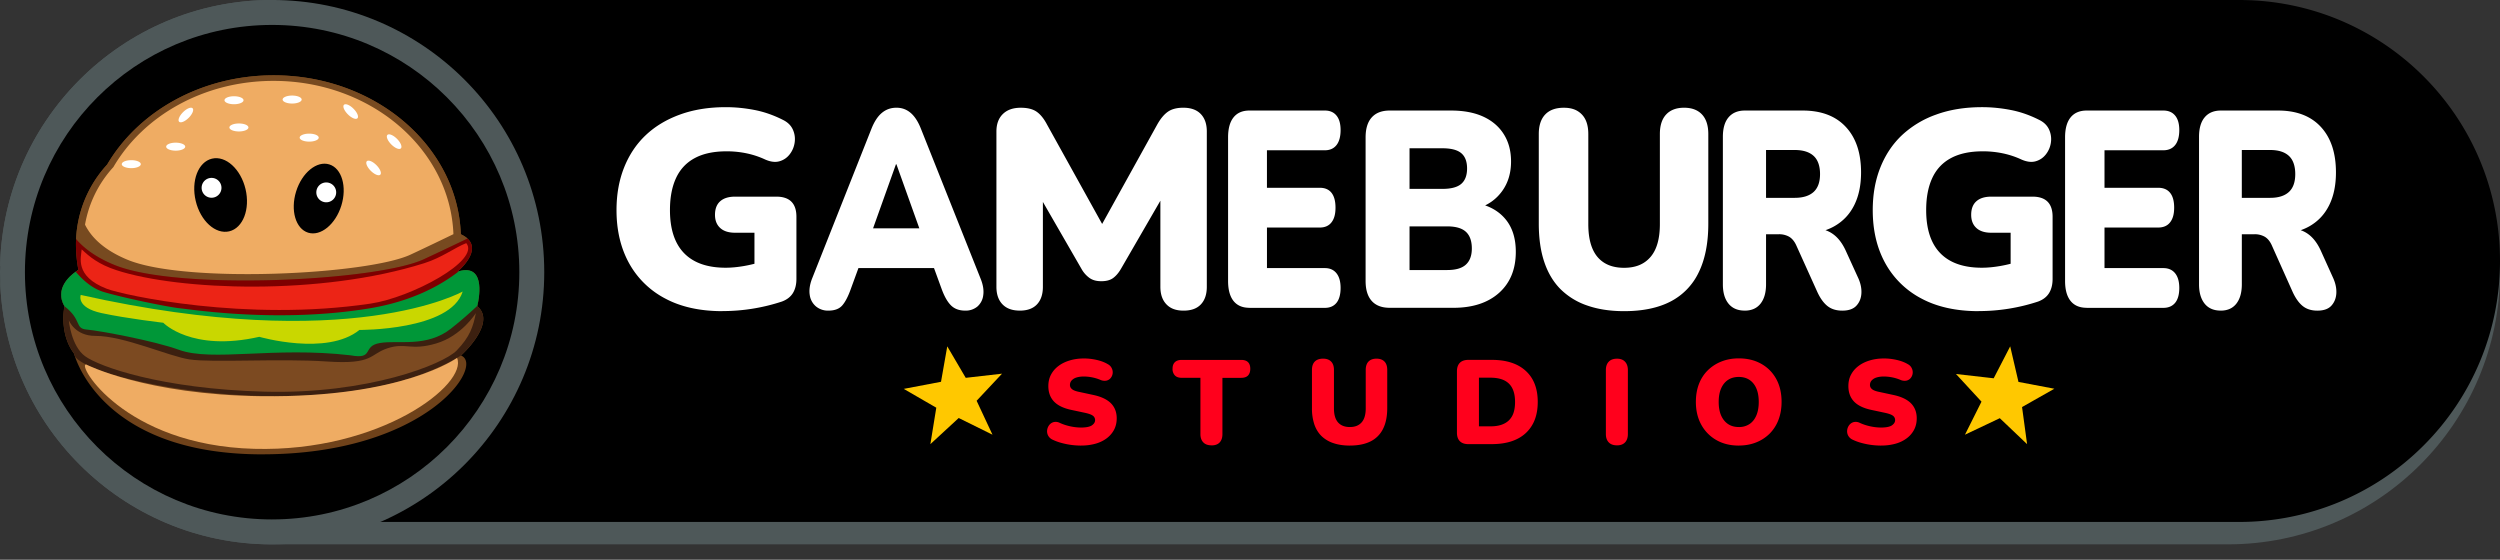
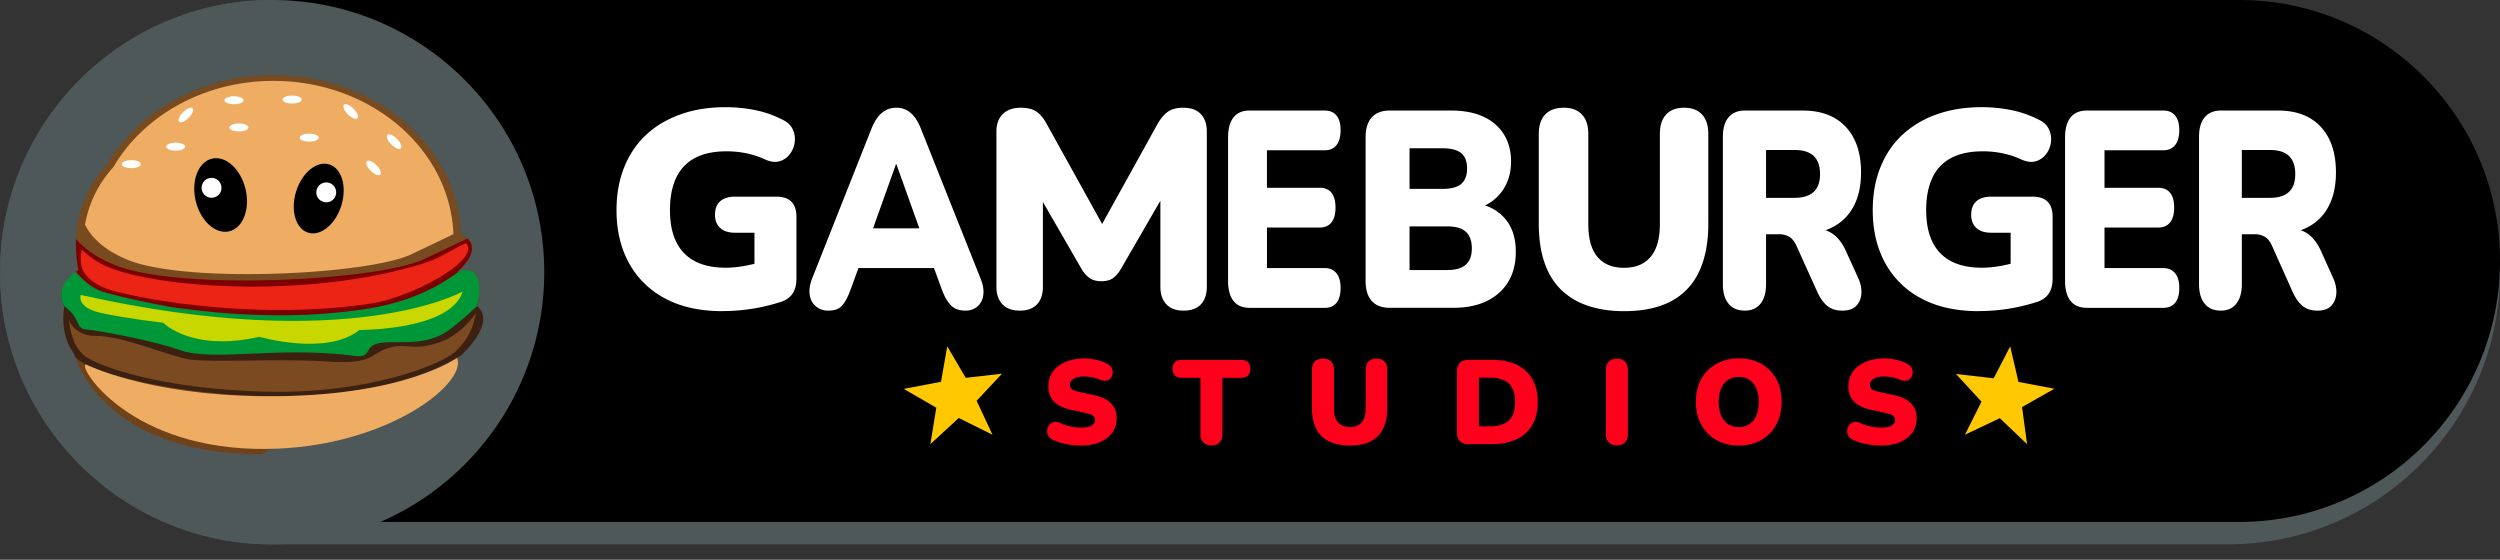
<svg xmlns="http://www.w3.org/2000/svg" width="134" height="30" fill="none">
  <rect width="100%" height="100%" fill="#333333" stroke="none" />
  <path fill="#4E5859" d="M119.414 0H14.586C6.53 0 0 6.53 0 14.589c0 8.057 6.53 14.588 14.586 14.588h104.828c8.056 0 14.586-6.531 14.586-14.588 0-8.058-6.53-14.59-14.586-14.59Z" />
  <path fill="#000" d="M.003 14.282c.157 7.59 6.356 13.694 13.983 13.694h106.028a13.94 13.94 0 0 0 9.89-4.097A13.945 13.945 0 0 0 134 13.987C134 6.262 127.739 0 120.014 0H14.586L.003 14.282Z" />
  <path fill="#fff" d="M38.728 16.678c-1.21 0-2.237-.227-3.08-.681a4.686 4.686 0 0 1-1.935-1.898c-.444-.81-.668-1.755-.668-2.835 0-.84.135-1.6.405-2.28.27-.68.654-1.257 1.154-1.732.5-.475 1.113-.846 1.838-1.11.725-.265 1.547-.398 2.466-.398.5 0 1.01.05 1.53.15.519.1 1.034.28 1.544.54.24.12.41.287.51.501.1.216.135.443.105.682-.03.24-.118.455-.262.645-.145.19-.33.318-.555.382-.225.065-.482.032-.773-.097-.3-.14-.621-.248-.966-.323a5.18 5.18 0 0 0-1.102-.113c-.68 0-1.244.12-1.694.36-.45.24-.785.594-1.005 1.064-.22.47-.33 1.045-.33 1.725 0 1.02.253 1.79.758 2.31s1.248.78 2.226.78c.3 0 .625-.03.975-.09s.71-.15 1.08-.27l-.51 1.05v-2.565h-1.035c-.35 0-.617-.085-.801-.255-.186-.17-.279-.405-.279-.705 0-.32.093-.562.279-.727.185-.165.452-.248.801-.248h2.204c.36 0 .63.09.81.27.18.18.27.45.27.81v3.33c0 .3-.063.552-.188.758-.126.204-.323.357-.593.456a10.152 10.152 0 0 1-3.179.51v.004ZM44.401 16.649a1 1 0 0 1-.665-.225.97.97 0 0 1-.333-.608c-.042-.255-.004-.543.116-.863l3.186-8.04c.154-.39.34-.677.563-.862.222-.186.481-.277.781-.277.3 0 .544.093.762.277.218.185.404.473.556.863l3.2 8.039c.128.32.173.61.135.87a.948.948 0 0 1-.314.608.976.976 0 0 1-.653.218c-.324 0-.58-.096-.767-.285-.189-.19-.355-.486-.5-.885l-.69-1.89.909.78h-5.285l.895-.78-.69 1.89c-.145.41-.3.707-.462.892-.162.185-.409.278-.741.278H44.4Zm3.622-7.844-1.484 4.154-.359-.72h3.724l-.37.72-1.485-4.154h-.026ZM54.654 16.648c-.4 0-.708-.113-.923-.338-.216-.225-.323-.537-.323-.938V7.05c0-.4.114-.712.345-.938.23-.225.549-.337.96-.337.36 0 .641.07.846.21.204.14.392.37.561.69l3.21 5.789h-.51l3.208-5.79c.18-.32.373-.549.578-.69.205-.14.477-.21.818-.21.41 0 .723.113.938.338.216.225.323.537.323.938v8.323c0 .4-.105.714-.315.938-.21.226-.519.339-.93.339-.41 0-.707-.113-.92-.338-.216-.225-.324-.538-.324-.939v-5.159h.315l-2.43 4.2c-.129.22-.272.384-.426.495-.155.11-.363.164-.623.164s-.456-.054-.621-.164a1.493 1.493 0 0 1-.442-.495l-2.43-4.215h.36v5.175c0 .399-.104.713-.314.937-.21.226-.52.339-.93.339l-.001-.002ZM66.968 16.498c-.373 0-.656-.122-.851-.366-.195-.246-.292-.603-.292-1.073V7.365c0-.47.097-.828.292-1.072.195-.244.477-.368.85-.368h4.045c.27 0 .477.09.624.27.148.18.22.44.22.78s-.074.618-.22.802c-.147.185-.354.278-.624.278h-3.104v2.01h2.831c.278 0 .488.09.63.27.142.18.214.444.214.794 0 .35-.07.603-.214.788-.143.186-.353.279-.63.279h-2.83v2.174h3.103c.27 0 .477.093.624.278.148.186.22.448.22.788 0 .341-.074.615-.22.795-.147.18-.354.27-.624.27h-4.044v-.003ZM74.488 16.498c-.422 0-.743-.122-.962-.366-.22-.246-.33-.603-.33-1.073V7.365c0-.47.11-.828.33-1.072.22-.244.54-.368.962-.368h3.285c.682 0 1.261.11 1.737.33.476.22.841.535 1.097.945.257.41.385.894.385 1.455 0 .62-.16 1.15-.479 1.59-.319.44-.747.744-1.285.914v-.255c.636.14 1.133.43 1.487.87.355.44.532 1.015.532 1.725 0 .93-.299 1.662-.896 2.198-.597.534-1.416.802-2.456.802h-3.407Zm1.063-6.374h1.764c.466 0 .803-.09 1.01-.27.206-.18.31-.455.31-.824 0-.37-.104-.643-.31-.818-.207-.175-.542-.264-1.01-.264h-1.764V10.125Zm0 4.35h2.02c.457 0 .791-.097 1.002-.293.212-.195.317-.483.317-.862 0-.4-.106-.698-.317-.893-.21-.195-.545-.292-1.003-.292h-2.019v2.34ZM87.05 16.678c-.74 0-1.396-.1-1.969-.3a3.736 3.736 0 0 1-1.434-.876c-.384-.385-.675-.87-.872-1.455-.198-.585-.296-1.272-.296-2.062v-4.8c0-.46.116-.81.346-1.05.23-.24.562-.36.995-.36.434 0 .735.12.967.36.232.24.346.59.346 1.05v4.829c0 .78.164 1.365.49 1.755.328.39.804.585 1.428.585.624 0 1.088-.195 1.42-.585.332-.39.498-.975.498-1.755v-4.83c0-.459.113-.81.34-1.05.226-.24.545-.36.958-.36.413 0 .733.12.958.36.226.24.34.591.34 1.05v4.8c0 1.04-.17 1.91-.512 2.61a3.39 3.39 0 0 1-1.513 1.568c-.668.345-1.497.516-2.486.516h-.004ZM93.515 16.648c-.377 0-.666-.125-.868-.374-.202-.25-.301-.595-.301-1.035V7.335c0-.46.102-.81.308-1.05.206-.24.496-.36.874-.36h3.094c.998 0 1.77.293 2.313.877.546.585.818 1.397.818 2.438 0 .68-.121 1.265-.365 1.754-.243.49-.6.867-1.069 1.133-.469.265-1.036.398-1.697.398l.089-.27h.616c.351 0 .666.103.943.307.277.205.507.517.691.938l.616 1.35c.144.3.207.585.195.855-.012.27-.1.495-.264.675-.164.18-.417.27-.76.27-.32 0-.582-.08-.787-.24-.206-.16-.389-.41-.547-.75l-1.145-2.535c-.101-.21-.23-.357-.383-.443a1.098 1.098 0 0 0-.534-.127h-.692v2.685c0 .44-.098.785-.295 1.035-.198.25-.48.375-.85.375v-.002Zm1.145-6.044h1.535c.445 0 .781-.105 1.013-.314.23-.21.346-.53.346-.96 0-.43-.115-.765-.346-.975-.23-.21-.568-.315-1.013-.315H94.66v2.564ZM106.061 16.678c-1.21 0-2.237-.227-3.081-.681a4.684 4.684 0 0 1-1.934-1.898c-.445-.81-.667-1.755-.667-2.835 0-.84.135-1.6.405-2.28.27-.68.654-1.257 1.154-1.732a5.25 5.25 0 0 1 1.838-1.11c.725-.265 1.547-.398 2.466-.398.5 0 1.01.05 1.529.15.52.1 1.035.28 1.545.54.24.12.41.287.51.501.099.216.135.443.105.682a1.32 1.32 0 0 1-.262.645c-.145.19-.33.318-.555.382-.225.065-.482.032-.773-.097-.3-.14-.623-.248-.968-.323a5.167 5.167 0 0 0-1.101-.113c-.68 0-1.245.12-1.695.36-.449.24-.785.594-1.004 1.064-.22.47-.33 1.045-.33 1.725 0 1.02.252 1.79.756 2.31.505.52 1.248.78 2.227.78.299 0 .624-.03.974-.09.351-.06.71-.15 1.08-.27l-.51 1.05v-2.565h-1.035c-.35 0-.617-.085-.801-.255-.186-.17-.278-.405-.278-.705 0-.32.092-.562.278-.727.185-.165.452-.248.801-.248h2.205c.36 0 .629.09.809.27.18.18.27.45.27.81v3.33c0 .3-.062.552-.188.758-.125.204-.322.357-.591.456a10.153 10.153 0 0 1-3.181.51l.002.004ZM111.847 16.498c-.379 0-.666-.122-.863-.366-.197-.246-.296-.603-.296-1.073V7.365c0-.47.099-.828.296-1.072.198-.244.486-.368.863-.368h4.106c.274 0 .485.09.634.27.149.18.223.44.223.78s-.074.618-.223.802c-.149.185-.36.278-.634.278h-3.152v2.01h2.875c.283 0 .495.09.641.27.146.18.218.444.218.794 0 .35-.072.603-.218.788-.144.186-.358.279-.641.279h-2.875v2.174h3.152c.274 0 .485.093.634.278.149.186.223.448.223.788 0 .341-.074.615-.223.795-.149.18-.36.27-.634.27h-4.106v-.003ZM119.027 16.648c-.374 0-.66-.125-.86-.374-.199-.25-.299-.595-.299-1.035V7.335c0-.46.102-.81.306-1.05.203-.24.492-.36.865-.36h3.066c.988 0 1.753.293 2.293.877.54.585.809 1.397.809 2.438 0 .68-.119 1.265-.361 1.754-.241.49-.594.867-1.059 1.133-.465.265-1.026.398-1.682.398l.087-.27h.611c.349 0 .66.103.935.307.274.205.503.517.686.938l.61 1.35c.142.3.206.585.194.855-.012.27-.1.495-.262.675-.162.18-.413.27-.754.27-.316 0-.575-.08-.778-.24-.203-.16-.384-.41-.543-.75l-1.134-2.535c-.099-.21-.226-.357-.38-.443a1.08 1.08 0 0 0-.529-.127h-.686v2.685c0 .44-.098.785-.293 1.035-.195.25-.475.375-.841.375l-.001-.002Zm1.134-6.044h1.52c.44 0 .774-.105 1.003-.314.229-.21.342-.53.342-.96 0-.43-.114-.765-.342-.975-.229-.21-.563-.315-1.003-.315h-1.52v2.564Z" />
  <path fill="#FF001C" d="M57.942 23.883a3.975 3.975 0 0 1-1.067-.147 2.617 2.617 0 0 1-.452-.167.51.51 0 0 1-.244-.223.496.496 0 0 1-.052-.292c.013-.101.05-.19.11-.269a.446.446 0 0 1 .237-.16.485.485 0 0 1 .332.042c.163.076.347.137.551.182.205.045.4.067.584.067.278 0 .472-.04.586-.118.113-.08.17-.172.17-.278a.284.284 0 0 0-.119-.238c-.079-.06-.219-.11-.42-.154l-.75-.16c-.414-.09-.72-.24-.918-.45-.198-.212-.299-.486-.299-.824 0-.226.047-.43.14-.608.095-.18.224-.333.392-.461.166-.128.367-.23.603-.301.234-.073.493-.11.775-.11.223 0 .447.026.677.077.229.052.425.125.592.224.099.051.17.122.216.215a.483.483 0 0 1-.05.528.41.41 0 0 1-.231.144.56.56 0 0 1-.342-.048 2.349 2.349 0 0 0-.871-.173c-.158 0-.293.02-.404.057a.565.565 0 0 0-.253.16.358.358 0 0 0-.086.237c0 .09.038.165.116.228.076.063.214.112.41.15l.743.16c.414.09.724.238.93.445.204.208.308.476.308.805 0 .222-.045.421-.135.598-.09.177-.22.331-.387.461-.17.13-.37.23-.603.297a2.798 2.798 0 0 1-.785.102l-.004.002ZM64.939 23.87c-.192 0-.34-.052-.442-.159-.102-.106-.154-.253-.154-.441v-3.02h-1.006c-.158 0-.278-.041-.363-.127a.493.493 0 0 1-.125-.359c0-.154.041-.271.126-.352.083-.08.204-.121.362-.121h3.191c.162 0 .284.04.366.121.081.08.121.2.121.352 0 .153-.04.278-.121.363-.08.083-.204.125-.366.125h-1.006v3.019c0 .188-.049.335-.147.442-.098.106-.244.16-.436.16v-.002ZM72.352 23.883c-.329 0-.62-.043-.875-.129a1.675 1.675 0 0 1-.638-.375c-.17-.165-.3-.372-.387-.621a2.673 2.673 0 0 1-.131-.881v-2.05c0-.197.052-.347.154-.45.102-.101.25-.153.442-.153s.327.052.429.154c.102.102.154.252.154.448v2.063c0 .333.072.584.218.75.146.166.357.25.634.25s.484-.084.631-.25c.147-.166.22-.417.22-.75v-2.063c0-.196.051-.346.15-.448.1-.102.244-.154.428-.154s.325.052.425.154c.1.102.15.252.15.448v2.051c0 .444-.076.817-.228 1.115a1.47 1.47 0 0 1-.673.67c-.297.147-.665.22-1.106.22h.003ZM78.707 23.806c-.2 0-.353-.052-.458-.157-.105-.105-.157-.257-.157-.458v-3.287c0-.2.052-.353.157-.458.105-.105.258-.157.458-.157h1.25c.787 0 1.393.196 1.823.59.43.392.643.948.643 1.665 0 .363-.054.683-.163.962a1.894 1.894 0 0 1-.478.707c-.21.195-.466.342-.771.442-.305.1-.657.15-1.054.15h-1.25v.001Zm.564-.954h.615c.227 0 .421-.027.586-.083.165-.056.302-.137.41-.244a.994.994 0 0 0 .245-.404c.053-.162.08-.354.08-.577 0-.44-.109-.766-.327-.98-.218-.214-.55-.32-.994-.32h-.615v2.608ZM86.67 23.87c-.192 0-.339-.052-.441-.159-.103-.106-.154-.256-.154-.448v-3.428c0-.192.051-.342.154-.448.102-.107.25-.161.441-.161.193 0 .328.053.43.16.102.108.154.257.154.449v3.428c0 .192-.05.342-.15.448-.101.107-.244.16-.432.16h-.002ZM93.199 23.883c-.457 0-.858-.098-1.201-.295a2.095 2.095 0 0 1-.807-.82c-.195-.35-.292-.759-.292-1.225 0-.354.055-.673.163-.958.11-.285.266-.528.47-.731a2.17 2.17 0 0 1 .731-.475c.283-.113.593-.17.936-.17.456 0 .858.097 1.205.292.346.195.613.466.804.814.19.347.285.756.285 1.227 0 .35-.055.668-.164.954a2.096 2.096 0 0 1-.467.738 2.138 2.138 0 0 1-.727.477c-.282.113-.594.17-.935.17l-.001.002Zm0-.994a1 1 0 0 0 .576-.161c.158-.106.28-.26.365-.46.086-.201.129-.443.129-.725 0-.418-.094-.747-.282-.983-.189-.236-.452-.356-.788-.356-.223 0-.413.052-.574.157-.16.105-.284.258-.372.458-.088.2-.131.442-.131.724 0 .423.097.753.289.99.192.237.455.356.788.356ZM100.823 23.883a3.98 3.98 0 0 1-1.067-.147 2.62 2.62 0 0 1-.451-.167.51.51 0 0 1-.244-.223.497.497 0 0 1-.052-.292c.012-.101.049-.19.109-.269a.446.446 0 0 1 .237-.16.486.486 0 0 1 .333.042c.162.076.346.137.55.182.205.045.4.067.584.067.278 0 .473-.04.586-.118.113-.08.17-.172.17-.278a.283.283 0 0 0-.118-.238c-.079-.06-.22-.11-.42-.154l-.75-.16c-.414-.09-.72-.24-.919-.45-.197-.212-.298-.486-.298-.824 0-.226.046-.43.14-.608.094-.18.224-.333.392-.461.166-.128.366-.23.602-.301.234-.073.493-.11.776-.11.222 0 .447.026.676.077.229.052.425.125.593.224.098.051.17.122.215.215a.486.486 0 0 1-.05.528.412.412 0 0 1-.231.144.56.56 0 0 1-.342-.048 2.349 2.349 0 0 0-.871-.173c-.158 0-.293.02-.403.057a.567.567 0 0 0-.254.16.359.359 0 0 0-.086.237c0 .09.038.165.116.228.076.063.214.112.41.15l.743.16c.415.09.724.238.93.445.204.208.308.476.308.805 0 .222-.045.421-.135.598a1.35 1.35 0 0 1-.387.461c-.169.13-.369.23-.603.297a2.793 2.793 0 0 1-.785.102l-.004.002Z" />
  <path fill="#FFC800" d="m105.322 23.3.886-1.771-1.368-1.483 2.022.23.885-1.712.443 1.907 1.924.365-1.732.982.27 1.989-1.463-1.392-1.867.885ZM49.868 23.807l.317-1.954-1.745-1.009 1.998-.38.335-1.9.99 1.688 1.946-.223-1.362 1.452.85 1.819-1.81-.895-1.52 1.402Z" />
  <path fill="#4E5859" d="M14.586 29.177c8.056 0 14.586-6.531 14.586-14.588 0-8.058-6.53-14.59-14.586-14.59C6.53 0 0 6.532 0 14.59c0 8.057 6.53 14.588 14.586 14.588Z" />
-   <path fill="#000" d="M14.586 27.841c7.318 0 13.25-5.933 13.25-13.252 0-7.32-5.932-13.253-13.25-13.253S1.336 7.27 1.336 14.59c0 7.319 5.932 13.252 13.25 13.252Z" />
-   <path fill="#6F421A" d="M14.057 24.353c-7.988 0-9.791-4.476-10.05-5.278-.026-.079-.037-.122-.037-.122-.828-1.103-.514-2.538-.514-2.538-.175-.305-.205-.585-.156-.831.101-.498.53-.86.758-1.019.088-.061.145-.094.145-.094a7.15 7.15 0 0 1-.125-1.658A6.319 6.319 0 0 1 5.744 8.82c1.665-2.84 5.037-4.784 8.927-4.784 5.43 0 9.846 3.782 10.029 8.508v.012l.01.005c.147.07.261.145.349.226.436.402.203.92-.08 1.294-.204.268-.433.46-.458.481.029-.01.056-.018.084-.024 1.188-.33 1.146.88 1.048 1.51a3.657 3.657 0 0 1-.074.36c1.08.908-.87 2.648-.87 2.648 1.312.515-1.875 5.295-10.651 5.295l-.002.003Z" />
+   <path fill="#6F421A" d="M14.057 24.353c-7.988 0-9.791-4.476-10.05-5.278-.026-.079-.037-.122-.037-.122-.828-1.103-.514-2.538-.514-2.538-.175-.305-.205-.585-.156-.831.101-.498.53-.86.758-1.019.088-.061.145-.094.145-.094a7.15 7.15 0 0 1-.125-1.658A6.319 6.319 0 0 1 5.744 8.82c1.665-2.84 5.037-4.784 8.927-4.784 5.43 0 9.846 3.782 10.029 8.508v.012l.01.005c.147.07.261.145.349.226.436.402.203.92-.08 1.294-.204.268-.433.46-.458.481.029-.01.056-.018.084-.024 1.188-.33 1.146.88 1.048 1.51a3.657 3.657 0 0 1-.074.36l-.002.003Z" />
  <path fill="#3C2010" d="M24.709 19.056c-6.778 4.12-20.016 1.383-20.703.018-.026-.079-.037-.123-.037-.123-.827-1.103-.514-2.537-.514-2.537-.174-.305-.204-.585-.155-.832l5.413 2.137 9.45.515 7.488-2.188a3.699 3.699 0 0 1-.074.36c1.08.908-.87 2.648-.87 2.648l.002.002Z" />
  <path fill="#774A20" d="M25.058 12.786c-.634.307-1.423.683-2.334 1.107-2.512 1.174-13.182 1.703-16.584.31-.995-.407-1.644-.897-2.063-1.39A6.319 6.319 0 0 1 5.744 8.82c1.666-2.84 5.037-4.784 8.928-4.784 5.43 0 9.846 3.783 10.029 8.508v.013l.01.004c.146.07.26.146.348.226h-.001Z" />
  <path fill="#EFAC63" d="M24.304 12.551c-.607.294-1.38.667-2.289 1.092-2.298 1.079-12.056 1.564-15.168.285-1.323-.544-1.975-1.248-2.29-1.886a6.12 6.12 0 0 1 1.52-3.086c1.602-2.744 4.843-4.621 8.584-4.621 5.22 0 9.467 3.654 9.643 8.217v-.001Z" />
  <path fill="#009738" d="M25.584 16.392c-.354.337-.833.765-1.408 1.219-1.306 1.03-2.814.607-3.806.773-.993.165-.276.9-1.582.661-4.11-.479-7.402.356-9.193-.294-1.344-.489-4.283-1.031-4.944-1.086-.661-.054-.24-.514-1.195-1.25-.528-.923.261-1.61.602-1.85.087-.061.145-.094.145-.094-.018-.094 5.505 1.39 5.49 1.3l9.774-.05 3.808-.88s1.269-.302 1.244-.282c.029-.01.056-.017.083-.024 1.512-.417 1.032 1.648.98 1.854l.002.003Z" />
  <path fill="#7D0000" d="m24.52 14.56.082-.024c-1.006.784-2.545 1.616-4.784 1.99-4.829.801-9.469.072-10.167 0-.7-.074-3.162-.59-4.12-.884-.678-.209-1.217-.77-1.473-1.077.087-.061.145-.094.145-.094a7.206 7.206 0 0 1-.127-1.658c.42.492 1.067.983 2.062 1.39 3.403 1.391 14.072.862 16.585-.31.91-.424 1.7-.8 2.333-1.107.75.692-.478 1.724-.538 1.775h.001Z" />
  <path fill="#EC2416" d="M19.853 16.275c-6.673.986-13.227-.45-14.13-.797-1.754-.677-1.367-1.711-1.345-2.112.412.386.893.8 1.87 1.118 3.346 1.092 10.945 1.377 16.492-.377.957-.302 1.63-.834 2.252-1.075.772.928-2.943 2.919-5.14 3.243h.001Z" />
  <path fill="#C9D700" d="M4.328 15.809s-.266.673 1.113.972c1.38.297 3.31.518 3.31.518s1.507 1.582 5.147.754c0 0 3.619 1.049 5.368-.368 0 0 4.89.037 5.534-2.06 0 0-6.013 3.42-20.472.184Z" />
  <path fill="#7C4A21" d="M3.688 17.169s.12 1.37.87 1.922c.75.553 4.083 1.755 9.623 1.902 5.54.148 9.584-1.47 10.296-2.206.711-.735.883-1.276 1.03-2.006 0 0-.76 1.228-2.133 1.63-1.373.402-1.618-.064-2.598.255-.98.32-.735.882-3.26.71-2.525-.171-6.117.074-7.355-.11-1.106-.164-3.536-1.27-5.05-1.262-1.1.003-1.421-.834-1.421-.834l-.002-.001Z" />
  <path fill="#EFAC63" d="M4.62 19.537c-.535-.065 1.99 4.331 9.002 4.52 6.79.185 11.476-3.479 10.876-4.875 0 0-2.908 2.14-10.47 2.055-6.217-.071-9.408-1.7-9.408-1.7Z" />
  <path fill="#000" d="M12.289 12.399c.737-.176 1.127-1.19.871-2.265-.256-1.076-1.061-1.805-1.799-1.63-.737.176-1.128 1.19-.871 2.266.256 1.075 1.061 1.805 1.799 1.629ZM18.296 11.018c.313-1.011.024-1.998-.646-2.206-.67-.207-1.466.444-1.779 1.454-.313 1.011-.024 1.998.646 2.206.67.207 1.466-.444 1.779-1.454Z" />
  <path fill="#fff" d="M17.464 10.843a.532.532 0 1 0 0-1.063.532.532 0 0 0 0 1.063ZM11.339 10.599a.532.532 0 1 0 0-1.064.532.532 0 0 0 0 1.064ZM7.037 9.013c.281 0 .51-.096.51-.214s-.229-.214-.51-.214c-.282 0-.51.096-.51.214s.228.214.51.214ZM9.417 8.075c.281 0 .51-.096.51-.214s-.229-.214-.51-.214c-.282 0-.51.096-.51.214s.228.214.51.214ZM10.114 6.316c.199-.2.293-.429.209-.512-.084-.084-.313.01-.512.209-.199.199-.293.428-.209.512.084.083.313-.01.512-.21ZM12.806 7.046c.281 0 .51-.096.51-.214 0-.119-.229-.214-.51-.214-.282 0-.51.095-.51.214 0 .118.228.214.51.214ZM12.543 5.587c.281 0 .51-.096.51-.214s-.229-.214-.51-.214c-.282 0-.51.096-.51.214s.228.214.51.214ZM15.659 5.55c.281 0 .51-.096.51-.214s-.229-.214-.51-.214c-.282 0-.51.096-.51.214s.228.214.51.214ZM16.573 7.591c.282 0 .51-.096.51-.214s-.228-.214-.51-.214c-.281 0-.51.096-.51.214s.229.214.51.214ZM19.158 6.34c.084-.084-.01-.313-.21-.512-.198-.2-.427-.293-.511-.21-.084.084.01.313.21.512.198.2.427.293.511.21ZM21.487 7.952c.083-.083-.01-.312-.21-.512-.199-.199-.428-.292-.511-.209-.084.084.01.313.209.512.199.2.428.293.512.21ZM20.384 9.362c.084-.083-.01-.313-.21-.512-.198-.199-.427-.292-.51-.209-.085.084.01.313.208.512.2.2.428.293.512.21Z" />
</svg>